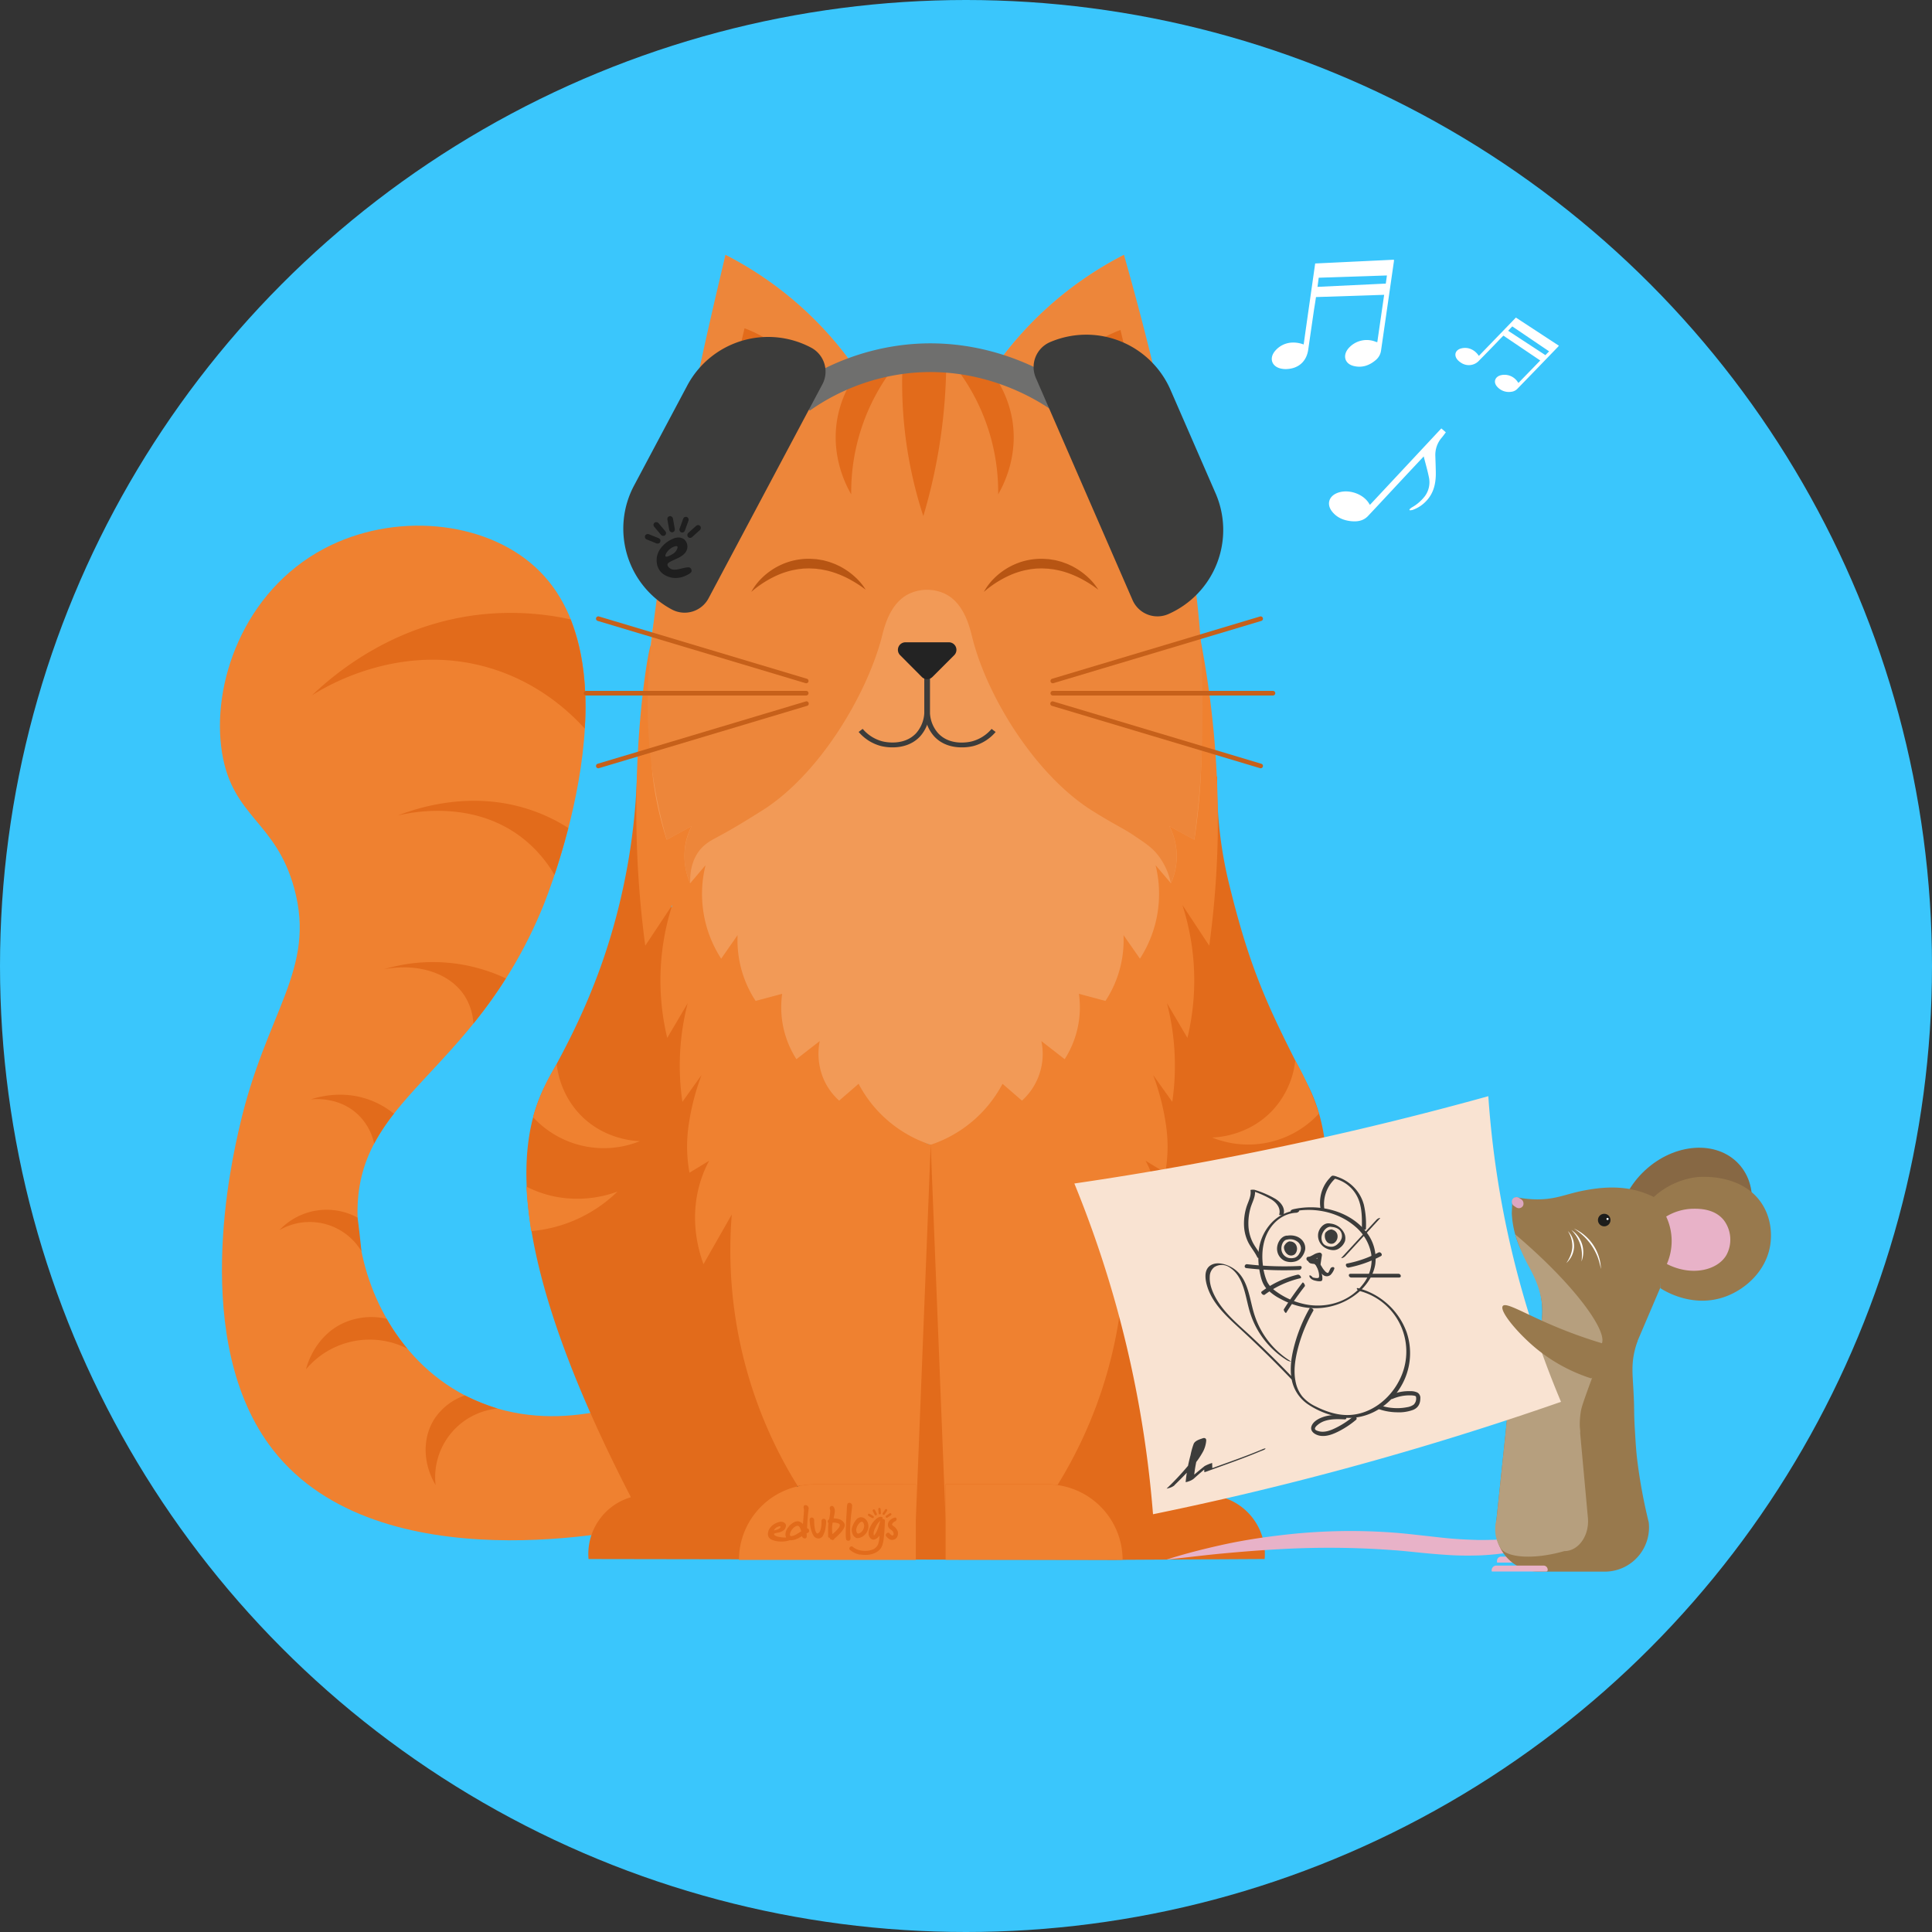
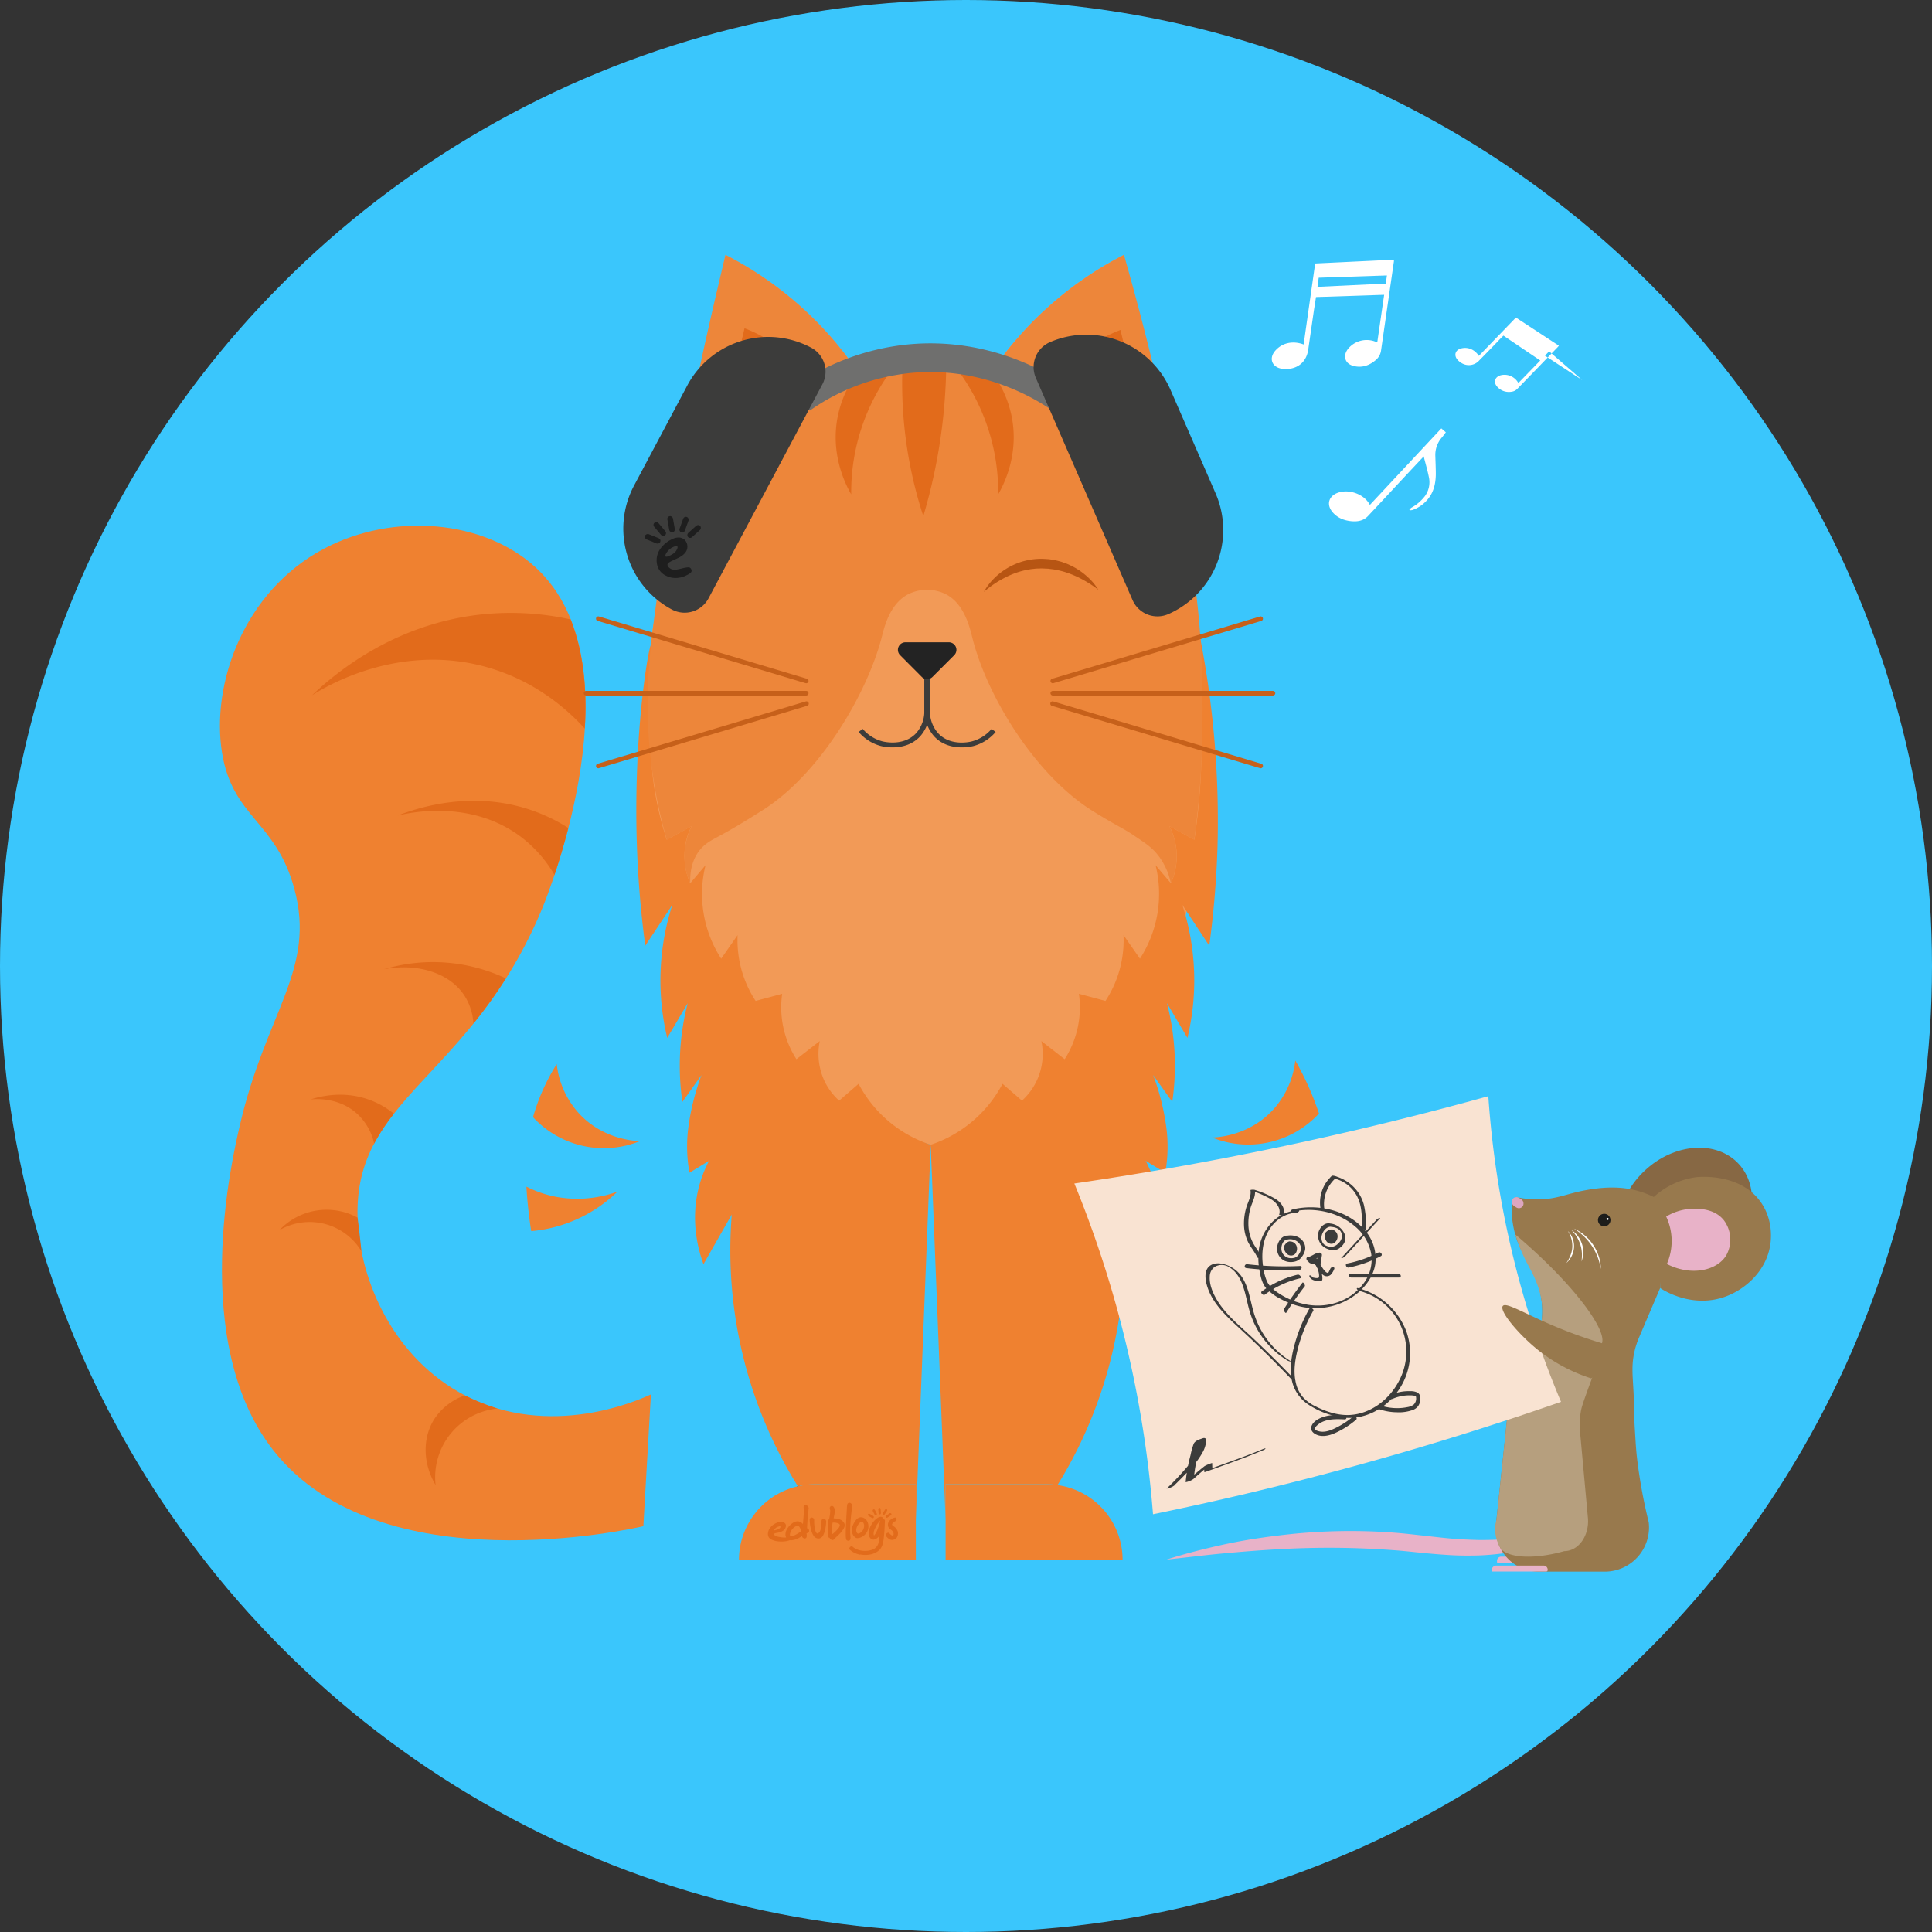
<svg xmlns="http://www.w3.org/2000/svg" id="Layer_1" data-name="Layer 1" viewBox="0 0 1024 1024">
  <rect x="0" y="0" width="1024" height="1024" fill="#333333" stroke="none" />
  <defs>
    <style>.cls-1{fill:#3ac6fc;}.cls-2{fill:#ef8130;}.cls-3{fill:#e26b1b;}.cls-4{fill:#f29a57;}.cls-5,.cls-9{fill:none;stroke-miterlimit:10;}.cls-5{stroke:#1d1d1b;stroke-width:1.72px;}.cls-6{fill:#ed863a;}.cls-7{fill:#3c3c3b;}.cls-8{fill:#232323;}.cls-9{stroke:#6f6f6e;stroke-width:15.21px;}.cls-10{fill:#b75513;}.cls-11{fill:#fff;}.cls-12{fill:#c6601a;}.cls-13{fill:#1e1e1e;}.cls-14{fill:#e8b2c8;}.cls-15{fill:#876844;}.cls-16{fill:#98794d;}.cls-17{fill:#b69f7e;}.cls-18{fill:#1d1d1b;}.cls-19{fill:#f9e3d2;}.cls-20{fill:#dda6c0;}</style>
  </defs>
  <circle class="cls-1" cx="512" cy="512" r="512" />
  <path class="cls-2" d="M345,739.07c-6.41,3-53.32,24.06-98.55.54-37.4-19.45-55.89-60.29-56.92-94.25-2-64.22,60.6-73.89,98-164.23,3.19-7.72,52-129.42-3.77-180.52-27.15-24.88-75.06-29.35-111.94-9.85-42.94,22.71-60,72.11-54.13,108.25,5.58,34.31,28.51,36.13,38.26,71.85,11.78,43.17-15,65.22-28.92,126-3.81,16.58-27,114.46,17.73,171.7,56.32,72,190.45,41.73,196.23,40.35" />
  <path class="cls-3" d="M302.46,328.31a147.3,147.3,0,0,0-48.14-2.55c-46.24,5.26-77.07,31.45-88.91,42.74,6.62-4.21,46.1-28.37,93.36-14.68,26.62,7.71,43.49,23.89,51.14,32.34a160.07,160.07,0,0,0-.75-30.71,123,123,0,0,0-2.7-14.57A113.87,113.87,0,0,0,302.46,328.31Z" />
  <path class="cls-3" d="M301.2,438.83a92.39,92.39,0,0,0-20-9.57c-30.71-10.34-58.71-1.53-70.44,3,5.81-1.41,38.55-8.82,65.25,11.23a68.28,68.28,0,0,1,17.87,20.22q2.34-7,4.54-14.62,1.5-5.22,2.8-10.26" />
  <path class="cls-3" d="M268.13,518.59c-3.05,4.81-6.45,9.81-10.22,14.91-2.35,3.16-4.69,6.18-7,9a30.38,30.38,0,0,0-4.87-15c-7.88-11.86-24.64-17.15-42.52-13.78a90.75,90.75,0,0,1,64.62,4.86Z" />
  <path class="cls-3" d="M208.77,590.28a45.35,45.35,0,0,0-13.58-7.57c-13.64-4.75-25.76-1.54-30.48,0,2-.22,15.22-1.44,25.21,8.21a30.33,30.33,0,0,1,8.39,15.18,105.46,105.46,0,0,1,5.52-9.09C205.48,594.56,207.15,592.32,208.77,590.28Z" />
  <path class="cls-3" d="M189.5,645.36A34.35,34.35,0,0,0,148.1,652a32,32,0,0,1,43.45,11.16q-.33-3.47-.73-7C190.42,652.45,190,648.87,189.5,645.36Z" />
-   <path class="cls-3" d="M204.93,699a36.07,36.07,0,0,0-22.67,2.13c-15.34,6.93-19.54,22.49-20.07,24.62a44.05,44.05,0,0,1,53.72-10.93c-1.61-1.93-3.26-4-4.91-6.34A111,111,0,0,1,204.93,699Z" />
  <path class="cls-3" d="M246.42,739.61a31.55,31.55,0,0,0-16.35,12.72c-6.28,10.08-5.89,23.5.8,34.75a36.61,36.61,0,0,1,32.87-40.52q-3-.93-6.22-2.12A117.43,117.43,0,0,1,246.42,739.61Z" />
  <path class="cls-4" d="M581.48,579.59c-10,7.1-34,20.87-66,25.52a154.9,154.9,0,0,1-22.21,1.62,199.28,199.28,0,0,1-72.78-38.26C325.67,489.41,343.85,347.89,346,332.93Q365.25,234,384.47,135.12a188.68,188.68,0,0,1,70.17,62.06,142.18,142.18,0,0,1,70.82,0,188.92,188.92,0,0,1,70.2-62.06Q616,237.08,636.28,339a451.93,451.93,0,0,1-2.75,115.39C625.81,504.39,618.46,553.39,581.48,579.59Z" />
-   <path class="cls-3" d="M337.67,410.23a334.86,334.86,0,0,1-7.48,60.66,332,332,0,0,1-11,39.17C308,541.93,295.08,563.36,289,575.24c-16.4,32-19.54,92.51,45.4,218.32a31.33,31.33,0,0,0-22.46,32.77l283,.45h-8.32l83.67-.46a31.33,31.33,0,0,0-22.46-32.77c64.95-125.81,61.8-186.33,45.4-218.32-20.32-39.65-30-59.18-41.2-104.35a224.17,224.17,0,0,1-6.85-47.84c-.36-8.55.17-11.5-.21-11.58-1.33-.28-7.87,35.88-18.26,68.17-11.11,34.59-20.36,63.34-43.27,86.77-9.6,9.82-37,34.44-90.16,40.32a140.91,140.91,0,0,1-37.48-9.11C361.36,560.11,340.47,429.39,337.67,410.23Z" />
  <path class="cls-5" d="M423,787.92l-.13-.21" />
  <path class="cls-2" d="M485.42,786.71v40.07H391.66v0a40.06,40.06,0,0,1,31.2-39,39.42,39.42,0,0,1,8.9-1Z" />
  <path class="cls-2" d="M595,826.73v0H501.19V786.71h53.66a36.75,36.75,0,0,1,5.67.42A40.06,40.06,0,0,1,595,826.73Z" />
  <path class="cls-2" d="M493.29,606.73q-3.93,99.46-7.87,198.93V786.71H431.76a39.42,39.42,0,0,0-8.9,1,236.22,236.22,0,0,1-35-144l-15,26.32c-2.75-7.53-7-22.83-2.52-40.57a64,64,0,0,1,5.49-14.22c-3.47,2.13-6.93,4.22-10.39,6.32a77.11,77.11,0,0,1-.56-24.35v0a127.12,127.12,0,0,1,6.93-27.4c-3.38,4.73-6.74,9.48-10.13,14.2a132.7,132.7,0,0,1,2.81-52.3c-3.59,6.14-7.22,12.26-10.84,18.4a130.43,130.43,0,0,1,2.68-70.46L342,501.24c-1.2-9-2.58-21-3.54-35.35-4.61-68.63,5.44-124.06,6.55-124,.49,0-.65,10.92-.43,37.3.19,23,1.19,31.51,2,37a178.54,178.54,0,0,0,6.78,28.88l13.23-7.2a33.79,33.79,0,0,0-3,8.09,36.35,36.35,0,0,0,2.22,22.2l8.14-9.58a63.11,63.11,0,0,0,8.29,49.54l8.7-12.49a59.09,59.09,0,0,0,3.39,22.53,58.27,58.27,0,0,0,6.17,12.35l14.07-3.77a51,51,0,0,0,7.55,34.66l12.36-9.61a34.27,34.27,0,0,0,2.4,20.93,33.11,33.11,0,0,0,7.89,10.64l10.3-8.92a66.47,66.47,0,0,0,38.24,32.3,66.9,66.9,0,0,0,38.05-32.3l10.3,8.92a33.35,33.35,0,0,0,10.29-31.57q6.18,4.8,12.35,9.61a51,51,0,0,0,7.55-34.66l14.07,3.77a58.6,58.6,0,0,0,9.56-34.88l8.71,12.49a63.25,63.25,0,0,0,8.29-49.54q4.06,4.79,8.14,9.58a34.78,34.78,0,0,0-.81-30.29l13.24,7.2a343.23,343.23,0,0,0,3.8-55.92c-.66-44.45-10.15-90.42-10-90.44h0c.68,2.36,1.31,4.75,1.92,7.16a1.05,1.05,0,0,0,0,.19,506.31,506.31,0,0,1,16.71,130.15c0,9.71-.34,19.58-1,29.68-.79,12.23-2,24-3.55,35.35l-14.25-21.6a130.15,130.15,0,0,1,2.68,70.46q-5.43-9.21-10.84-18.4a132.7,132.7,0,0,1,2.81,52.3c-3.38-4.72-6.74-9.47-10.13-14.2a127.12,127.12,0,0,1,6.93,27.4v0a78.11,78.11,0,0,1-.52,24.35c-3.47-2.1-6.93-4.19-10.4-6.32a64,64,0,0,1,5.46,14.22c4.52,17.74.24,33-2.52,40.57q-7.52-13.14-15-26.32a236.69,236.69,0,0,1-34.64,143.38,36.75,36.75,0,0,0-5.67-.42H501.19v18.95Q497.25,706.2,493.29,606.73Z" />
  <path class="cls-6" d="M633,445.06l-13.24-7.2a34.78,34.78,0,0,1,.81,30.29A36.26,36.26,0,0,0,614,453.56c-3.53-4.63-7.52-7-13-10.74s-10.18-5.66-22.11-13.14c-30-18.84-55.58-60.17-63.45-91.37-1.39-5.43-4.15-18.21-14.15-23.38a22.37,22.37,0,0,0-19.89,0c-9.89,5.12-12.75,17.63-14,22.59-7.74,30-32.77,72.87-63.58,92.16-7.42,4.65-14.87,9.29-22.59,13.43-4.23,2.27-7.57,3.93-10.48,7.64-4.56,5.82-5.07,12.88-4.91,17.4a35.18,35.18,0,0,1,.8-30.29l-13.23,7.2a261.33,261.33,0,0,1-7.57-35.38c-4.33-30.32-2.42-55.12.23-76.78,4.93-40.35,17.33-110.16,38.47-197.8a188.31,188.31,0,0,1,70.16,62.06,141.91,141.91,0,0,1,70.83,0,188.76,188.76,0,0,1,70.19-62.06C622.31,228.23,634,301.82,636.29,339a627.18,627.18,0,0,1,.09,72.61C635.45,425.27,634.13,436.74,633,445.06Z" />
  <path class="cls-7" d="M509.72,396.12c-4.36,0-10.16-1.07-14.57-5.81a19.86,19.86,0,0,1-5-12.12V356h2.76v22.13a17.43,17.43,0,0,0,4.34,10.51c6.5,7,16.74,4.6,17.89,4.3a20.58,20.58,0,0,0,10.42-6.6l2.15,1.62a23.4,23.4,0,0,1-11.83,7.47A25.7,25.7,0,0,1,509.72,396.12Z" />
  <path class="cls-7" d="M473.05,396.12a25.47,25.47,0,0,1-6.12-.71,23.35,23.35,0,0,1-11.83-7.47l2.14-1.62a20.58,20.58,0,0,0,10.42,6.6c1.14.29,11.39,2.68,17.89-4.3A17.4,17.4,0,0,0,489.89,378V356h2.76v22.13a19.91,19.91,0,0,1-5,12.2C483.22,395.05,477.42,396.12,473.05,396.12Z" />
  <path class="cls-8" d="M505.84,347.17l-11.65,11.65a3.94,3.94,0,0,1-5.59,0L477,347.17a4,4,0,0,1,2.79-6.74H503A4,4,0,0,1,505.84,347.17Z" />
  <path class="cls-3" d="M376.85,249.11q8.89-37.56,17.77-75.12a70.91,70.91,0,0,1,36.74,31.45c-4,1.84-8.18,4-12.4,6.43A147,147,0,0,0,376.85,249.11Z" />
  <path class="cls-3" d="M611.65,250q-8.88-37.56-17.77-75.11a70.91,70.91,0,0,0-36.74,31.45c4,1.84,8.18,4,12.41,6.43A147.1,147.1,0,0,1,611.65,250Z" />
  <path class="cls-3" d="M454.64,197.18a58.24,58.24,0,0,0-10.79,24.43c-3.67,20,4.6,35.71,7.31,40.41a108.41,108.41,0,0,1,23.41-68.48c-3.13.32-6.49.77-10,1.42S457.68,196.37,454.64,197.18Z" />
  <path class="cls-3" d="M525.58,197.18a58.24,58.24,0,0,1,10.79,24.43c3.66,20-4.61,35.71-7.32,40.41a108.33,108.33,0,0,0-23.4-68.48c3.4.36,7,.88,10.86,1.61C519.73,195.76,522.75,196.45,525.58,197.18Z" />
  <path class="cls-3" d="M501.53,193.16a292.06,292.06,0,0,1-12.15,80.39,226.38,226.38,0,0,1-11-80.38c3-.25,6.23-.41,9.6-.46,4.83-.07,9.35.12,13.51.45" />
  <path class="cls-2" d="M686.53,562.08a46.35,46.35,0,0,1-12.35,26.74c-12.47,13-28.39,14-31.76,14.08a51,51,0,0,0,56.68-12.72,158.49,158.49,0,0,0-5.86-14.94C691.06,570.4,688.78,566,686.53,562.08Z" />
  <path class="cls-2" d="M295.08,564a46.31,46.31,0,0,0,12.36,26.74c12.47,13,28.38,14,31.75,14.07a51,51,0,0,1-56.68-12.71c.94-3.27,2.1-6.77,3.56-10.44A108.62,108.62,0,0,1,295.08,564Z" />
  <path class="cls-9" d="M424.8,211.44a119.87,119.87,0,0,1,57.48-21.34c39.93-3.74,69.3,14.21,78.22,20.15" />
  <path class="cls-2" d="M703.08,628.93A59.27,59.27,0,0,1,688,634.22a61.79,61.79,0,0,1-33.14-2.65,74.82,74.82,0,0,0,45.71,20.95q.84-5.25,1.48-11c.49-4.38.84-8.59,1.08-12.62" />
  <path class="cls-2" d="M279,628.93a59.27,59.27,0,0,0,15.13,5.29,61.79,61.79,0,0,0,33.14-2.65,74.82,74.82,0,0,1-45.71,20.95q-.84-5.25-1.48-11c-.49-4.38-.84-8.59-1.08-12.62" />
  <path class="cls-7" d="M395,167.05h0a14.36,14.36,0,0,1,14.36,14.36V309.88A14.36,14.36,0,0,1,395,324.24h0a48.56,48.56,0,0,1-48.56-48.56V215.61A48.56,48.56,0,0,1,395,167.05Z" transform="translate(159.66 -148.71) rotate(28.01)" />
  <path class="cls-7" d="M619.2,325.5h0a48.69,48.69,0,0,0,25.14-63.9l-24-55.08a48.7,48.7,0,0,0-63.9-25.14h0a14.41,14.41,0,0,0-7.43,18.9l51.28,117.79A14.39,14.39,0,0,0,619.2,325.5Z" />
-   <path class="cls-10" d="M398.19,313.71a31.18,31.18,0,0,1,5.33-7.08,35.88,35.88,0,0,1,15.53-9.15,36.47,36.47,0,0,1,9.12-1.32c.39,0,.77,0,1.16,0l1.15.07,2.31.15,2.29.37,1.14.19,1.11.29c.74.2,1.49.39,2.22.61l2.16.79a19.5,19.5,0,0,1,2.1.9c.69.33,1.39.63,2,1a36.13,36.13,0,0,1,7.33,5.23,31,31,0,0,1,5.69,6.79,61.13,61.13,0,0,0-7.19-4.75,51.38,51.38,0,0,0-7.54-3.59,42.58,42.58,0,0,0-7.85-2.22l-1-.2-1-.12-2-.25-2-.09-1-.05c-.34,0-.68,0-1,0l-2,.06c-.67,0-1.34.15-2,.2-1.35.09-2.66.42-4,.64a44.36,44.36,0,0,0-7.76,2.49A55.58,55.58,0,0,0,398.19,313.71Z" />
  <path class="cls-10" d="M521.47,313.71a31.18,31.18,0,0,1,5.33-7.08,35.88,35.88,0,0,1,15.53-9.15,36.47,36.47,0,0,1,9.12-1.32c.39,0,.77,0,1.16,0l1.15.07,2.31.15,2.28.37,1.14.19,1.12.29c.74.2,1.49.39,2.22.61l2.16.79a20.4,20.4,0,0,1,2.1.9c.69.33,1.38.63,2,1a36.7,36.7,0,0,1,7.33,5.23,31,31,0,0,1,5.69,6.79,61.13,61.13,0,0,0-7.19-4.75,51.87,51.87,0,0,0-7.54-3.59,42.46,42.46,0,0,0-7.86-2.22l-1-.2-1-.12-2-.25-2-.09-1-.05c-.33,0-.67,0-1,0l-2,.06c-.67,0-1.34.15-2,.2-1.35.09-2.66.42-4,.64a44.36,44.36,0,0,0-7.76,2.49A55.58,55.58,0,0,0,521.47,313.71Z" />
  <path class="cls-11" d="M730,181.35c1.22-8.42,2.41-16.68,3.63-25.09l-36.13,1.19c-.32,2.17-.64,4.27-1,6.37q-1.56,10.74-3.11,21.49c-.88,6.14-5,9.95-11.23,10.29a12.12,12.12,0,0,1-3.18-.23c-5-1.08-6.46-5.57-3.08-9.47,3.65-4.19,9.26-5.47,15.07-3.32,2-14.29,4.06-28.54,6.1-42.93l41.75-2c0,.61,0,1.07-.11,1.53q-3.35,23.22-6.7,46.44a8,8,0,0,1-2.75,5.15c-3.48,3-7.48,4.36-12,3.15s-5.7-5.5-2.6-9.23a12.8,12.8,0,0,1,14.54-3.53A5.63,5.63,0,0,0,730,181.35Zm5.1-35.35-36.15,1.2-.65,4.84,36.2-1.73Z" />
  <path class="cls-11" d="M726.09,267.59l37.84-40.52,2.4,2.08c-.79,1-1.47,2-2.2,2.84a13.93,13.93,0,0,0-3.37,9.68c.09,3.11.23,6.22.25,9.33,0,5.46-1.2,10.51-5.12,14.6a18,18,0,0,1-7.28,4.7,7.35,7.35,0,0,1-1.42.17L747,270a10.26,10.26,0,0,1,1.2-1,22.89,22.89,0,0,0,7-6,12.47,12.47,0,0,0,2.16-10c-.73-3.65-1.79-7.23-2.76-11.09-2.92,3.11-5.64,6-8.35,8.9-7.06,7.56-14.09,15.15-21.18,22.69-2.45,2.6-5.67,3.08-9,2.73-4-.42-7.64-1.94-10.18-5.29-2.76-3.66-1.61-7.73,2.61-9.54,5.74-2.46,13.85.11,17.11,5.43Z" />
-   <path class="cls-11" d="M804.85,202.92l11.51-11.85-19.52-13.18c-1,1-2,2-2.93,3Q789,186,784.06,191a7.35,7.35,0,0,1-9.86,1.13,7.8,7.8,0,0,1-1.59-1.33c-2.24-2.49-1.28-5.41,2-6.17,3.53-.82,7,.65,9.22,4l19.63-20.31,22.78,14.91c-.25.31-.43.55-.64.77Q815,195,804.31,206a5.29,5.29,0,0,1-3.43,1.67,8.22,8.22,0,0,1-7.54-2.93c-1.94-2.37-.9-5.09,2.15-5.87a8.35,8.35,0,0,1,9,3.7A4,4,0,0,0,804.85,202.92Zm16.21-16.7L801.53,173l-2.19,2.31,19.75,12.92Z" />
+   <path class="cls-11" d="M804.85,202.92l11.51-11.85-19.52-13.18c-1,1-2,2-2.93,3Q789,186,784.06,191a7.35,7.35,0,0,1-9.86,1.13,7.8,7.8,0,0,1-1.59-1.33c-2.24-2.49-1.28-5.41,2-6.17,3.53-.82,7,.65,9.22,4l19.63-20.31,22.78,14.91c-.25.31-.43.55-.64.77Q815,195,804.31,206a5.29,5.29,0,0,1-3.43,1.67,8.22,8.22,0,0,1-7.54-2.93c-1.94-2.37-.9-5.09,2.15-5.87a8.35,8.35,0,0,1,9,3.7A4,4,0,0,0,804.85,202.92Zm16.21-16.7l-2.19,2.31,19.75,12.92Z" />
  <path class="cls-12" d="M558,362.14a1.22,1.22,0,0,1-.35-2.39l110.2-33a1.22,1.22,0,0,1,.69,2.34l-110.19,33A1.48,1.48,0,0,1,558,362.14Z" />
  <path class="cls-12" d="M668.17,407.2a1,1,0,0,1-.34-.06l-110.2-33a1.22,1.22,0,1,1,.7-2.33l110.19,33a1.21,1.21,0,0,1,.82,1.52A1.23,1.23,0,0,1,668.17,407.2Z" />
  <path class="cls-12" d="M674.68,368.63H558a1.22,1.22,0,0,1,0-2.44h116.7a1.22,1.22,0,0,1,0,2.44Z" />
  <path class="cls-12" d="M427.31,362.14a1.48,1.48,0,0,1-.35-.05l-110.19-33a1.22,1.22,0,0,1,.7-2.34l110.19,33a1.22,1.22,0,0,1-.35,2.39Z" />
  <path class="cls-12" d="M317.12,407.2a1.23,1.23,0,0,1-1.17-.87,1.22,1.22,0,0,1,.82-1.52L427,371.8a1.22,1.22,0,1,1,.7,2.33l-110.19,33A1.12,1.12,0,0,1,317.12,407.2Z" />
  <path class="cls-12" d="M427.31,368.63H310.61a1.22,1.22,0,0,1,0-2.44h116.7a1.22,1.22,0,0,1,0,2.44Z" />
  <path class="cls-13" d="M365.11,300.73c-1.43-.13-4,.66-5.35.94-1.23.25-3,.6-4.47-.31-.65-.4-1.64-1.33-1.49-2.22s1.4-1.44,3.94-2.63l1-.45c1.34-.61,4.73-2.17,5.44-5.1a5.17,5.17,0,0,0-1.44-5,5,5,0,0,0-3.22-1.08,7.23,7.23,0,0,0-3.16.83,14.61,14.61,0,0,0-5.14,3.67,11.36,11.36,0,0,0-2.77,4.63,10.42,10.42,0,0,0-.27,4.73,8.44,8.44,0,0,0,4.71,6.34A11.48,11.48,0,0,0,357,306.3a12.58,12.58,0,0,0,7.17-1.55c2.14-1,2.36-1.72,2.39-2.07a2,2,0,0,0-.86-1.78A1.42,1.42,0,0,0,365.11,300.73Zm-12.34-5.82c-.56-.66,1.15-3.54,3.57-4.77.76-.38,2.24-1,2.68-.47s-.61,2.21-.7,2.33a5.75,5.75,0,0,1-1.9,1.71C355.66,294.18,353.28,295.5,352.77,294.91Z" />
  <rect class="cls-13" x="354.19" y="273.51" width="2.99" height="8.69" rx="1.47" transform="translate(-42.95 66.18) rotate(-10.03)" />
  <rect class="cls-13" x="361.04" y="273.75" width="2.99" height="8.69" rx="1.47" transform="translate(116.79 -107.1) rotate(19.97)" />
  <rect class="cls-13" x="348.2" y="276.02" width="2.99" height="8.69" rx="1.47" transform="translate(797.78 270.14) rotate(139.97)" />
  <rect class="cls-13" x="344.43" y="281.23" width="2.99" height="8.69" rx="1.47" transform="translate(740.37 71.96) rotate(112.02)" />
  <rect class="cls-13" x="366.36" y="277.35" width="2.99" height="8.69" rx="1.47" transform="translate(330.43 -180.11) rotate(47.92)" />
  <path class="cls-3" d="M417.06,815.46a3.55,3.55,0,0,1-.76-2.18h0a6.31,6.31,0,0,1,1.33-3.61h0A9.62,9.62,0,0,1,420.5,807h0a4.42,4.42,0,0,1,2.08-.67h0a2.69,2.69,0,0,1,.4,0h0a3.82,3.82,0,0,1,2.31,1.15h0a4.09,4.09,0,0,1,.28.33h0c.06-.7.14-1.56.21-2.46h0c.18-2.12.35-4.46.34-5.17h0v-.13h0a4.74,4.74,0,0,1-.19-1.17h0a1.46,1.46,0,0,1,.15-.72h0a.89.89,0,0,1,.75-.43h0a1.77,1.77,0,0,1,1.78,1.75h0a1.74,1.74,0,0,1-.1.59h0v0h0a.64.64,0,0,0,0,.07h0c0,.07,0,.16,0,.27h0c0,.22-.07.52-.11.89h0c-.08.73-.18,1.71-.27,2.78h0c-.16,2-.31,4.23-.36,5.93h0a1.87,1.87,0,0,1,.58.27h0a1.07,1.07,0,0,1,.42.59h0a1.77,1.77,0,0,1,.07.5h0a1,1,0,0,1-.22.7h0a1.24,1.24,0,0,1-.5.38h0a5.55,5.55,0,0,1-.64.24h0a9.37,9.37,0,0,1,.12,1.18h0a3,3,0,0,1-.06.66h0a1.26,1.26,0,0,1-.33.65h0a.9.9,0,0,1-.57.22h-.12a1.78,1.78,0,0,1-.88-.31h0a1.35,1.35,0,0,1-.48-.63h0c0-.11-.06-.21-.08-.3h0c-.37.24-.87.54-1.45.85h0a9.87,9.87,0,0,1-4.22,1.37h0a2.77,2.77,0,0,1-2.29-1Zm3-5.1a5.33,5.33,0,0,0-1.4,3h0a.76.76,0,0,0,.18.56h0a.89.89,0,0,0,.7.24h0a5.94,5.94,0,0,0,2.44-.89h0c.86-.47,1.78-1.07,2.66-1.62h0c0-.18-.1-.43-.18-.69h0a5.2,5.2,0,0,0-.81-1.75h0a1.37,1.37,0,0,0-.77-.53h-.24a4.3,4.3,0,0,0-2.58,1.71Zm11.14,3.55a10.11,10.11,0,0,1-1.32-3.13h0a25.9,25.9,0,0,1-.74-5h0a1.41,1.41,0,0,1,0-.2h0a1.35,1.35,0,0,1,.25-.87h0a1,1,0,0,1,.75-.38h0l.2,0h0a1.35,1.35,0,0,1,1,.65h0a1.52,1.52,0,0,1,.19.76h0v.61h0a21.22,21.22,0,0,0,.37,3.95h0a5,5,0,0,0,.85,2.18h0c.21.24.36.3.51.3h0a.67.67,0,0,0,.34-.1h0a2.55,2.55,0,0,0,1.05-1.21h0a7.81,7.81,0,0,0,.57-2h0a18.09,18.09,0,0,0,.2-3.06h0v-.08h0a1.57,1.57,0,0,1,.17-.81h0a1.17,1.17,0,0,1,1-.55h.08a1.06,1.06,0,0,1,.73.3h0a1.51,1.51,0,0,1,.34.51h0a2.13,2.13,0,0,1,.15.63h0v.1c0,.29-.09,1.53-.31,3h0a12.54,12.54,0,0,1-1.31,4.28h0a3,3,0,0,1-2.09,1.63h0l-.42,0h0a3.11,3.11,0,0,1-2.59-1.52Zm9.94,2.21h-.22a1.37,1.37,0,0,1-.95-.53h0a1.39,1.39,0,0,1-.21-.52h0l-.13,0h0a1.17,1.17,0,0,1-.72-.54h0l0,0v0a.8.8,0,0,1,0-.15h0a.15.15,0,0,1,0-.07h0a.81.81,0,0,1,0-.16h0c0-.13,0-.31,0-.52h0c0-.43,0-1,0-1.69h0a46.17,46.17,0,0,1,.15-4.66h0a1.53,1.53,0,0,1-.37-.8h0v-.1h0a1.15,1.15,0,0,1,.34-.78h0a1.89,1.89,0,0,1,.4-.34h0c0-.06,0-.14.05-.23h0c.07-.3.15-.71.23-1.19h0a18.5,18.5,0,0,0,.32-3.16h0v-.15h0a3.3,3.3,0,0,0-.1-.43h0a3.31,3.31,0,0,1-.14-.77h0a1.13,1.13,0,0,1,.24-.75h0a1.19,1.19,0,0,1,.8-.4h.1a1,1,0,0,1,.68.26h0a1.93,1.93,0,0,1,.43.54h0a3.55,3.55,0,0,1,.41,1.62h0v.17h0a8.43,8.43,0,0,1-.22,2h0c-.11.54-.24,1.14-.39,2h0a10.22,10.22,0,0,1,2.76.39h0a4.52,4.52,0,0,1,2.94,2.3h0a1.83,1.83,0,0,1,.2.85h0a4,4,0,0,1-.66,2h0a13.19,13.19,0,0,1-1.47,2h0a35.37,35.37,0,0,1-3,2.9h0c-.17.16-.29.27-.31.3h0a1.78,1.78,0,0,0-.23.28h0a1.16,1.16,0,0,1-.34.37h0a.91.91,0,0,1-.44.12h0Zm-.14-5.8a26.81,26.81,0,0,0,.18,2.8h0c.23-.19.51-.41.81-.67h0a16.54,16.54,0,0,0,2.49-2.6h0a2.94,2.94,0,0,0,.65-1.51h0a.56.56,0,0,0-.07-.3h0a1.93,1.93,0,0,0-1.17-.75h0a7,7,0,0,0-2.13-.29h0l-.46,0h0c0,.16-.06.37-.09.62h0a18.34,18.34,0,0,0-.21,2.18h0v.5Zm8.71,6.34a1.56,1.56,0,0,1-.86-.29h0a1,1,0,0,1-.38-.58h0a3.84,3.84,0,0,1-.12-.67h0c-.06-.52-.09-1.19-.1-2h0c0-3,.25-7.67.42-10.38h0c.09-1.37.14-2.55.2-3.46h0a10,10,0,0,1,.24-2h0a1.15,1.15,0,0,1,.23-.41h0a1.28,1.28,0,0,1,.85-.38h0a1.58,1.58,0,0,1,1.08.54h0a1.23,1.23,0,0,1,.28.47h0a1.91,1.91,0,0,1,.08.59h0c0,.5-.08,1.19-.22,2.39h0c-.14,1.21-.34,2.92-.56,5.4h0c-.18,2-.25,3.92-.24,5.64h0c0,1.11.07,2.11.16,2.92h0c0,.11,0,.25,0,.4h0a3.09,3.09,0,0,1,0,.73h0a1.44,1.44,0,0,1-.37.78h0a.92.92,0,0,1-.65.27h0Zm3.85-1.69.23-.48-.23.48a3.59,3.59,0,0,1-1.46-1.5h0a5.36,5.36,0,0,1-.66-2.5h0a5.38,5.38,0,0,1,.39-2h0a11.88,11.88,0,0,1,2-3.51h0a3.63,3.63,0,0,1,2.27-1.29h.21a3.61,3.61,0,0,1,2.2.82h0a4.76,4.76,0,0,1,1.68,3h0a5.83,5.83,0,0,1,.09,1h0a6.12,6.12,0,0,1-2,4.52h0a5.83,5.83,0,0,1-3.69,1.73h0a2.46,2.46,0,0,1-1.08-.22Zm3-8.4a.68.68,0,0,0-.17.07h0a2.24,2.24,0,0,0-.67.43h0a6.51,6.51,0,0,0-1.82,3.14h0a2.08,2.08,0,0,0-.09.71h0a3.08,3.08,0,0,0,.27,1.25h0a1.15,1.15,0,0,0,.61.65h0a.62.62,0,0,0,.21,0h0a2.72,2.72,0,0,0,1.45-.69h0a4.18,4.18,0,0,0,1.09-1.28h0v0a5,5,0,0,0,.58-2.18h0a3.09,3.09,0,0,0-.31-1.3h0a1.75,1.75,0,0,0-.43-.65h0a1,1,0,0,0-.44-.2h0l-.25,0h0Zm-.14-.12,0-.41,0,.41Zm-48.66,3.93a8.48,8.48,0,0,1,1.57-1.86,10.06,10.06,0,0,1,4.29-2l.75.06a3.27,3.27,0,0,1,1.69.78,1.9,1.9,0,0,1,.4,1.93,3.29,3.29,0,0,1-1.59,2.12,7.48,7.48,0,0,1-2.86,1c-1,.16-1.61.35-1.71.56s0,.5.39.82a6.48,6.48,0,0,0,2.64.87,12,12,0,0,0,3.46.21,12.88,12.88,0,0,0,2.26-.46c.59-.2,1.23.42,1.55.37s.56.15.71.59c-.67.74-1.55.52-2.27.81a11.86,11.86,0,0,1-2.65.71,15.25,15.25,0,0,1-3.77.09l-.88-.11a11.12,11.12,0,0,1-3.13-1,3.8,3.8,0,0,1-1.16-1.13,3.53,3.53,0,0,1-.44-1.75A6.34,6.34,0,0,1,407.74,810.38Zm2.39.76a8.36,8.36,0,0,0,2.81-.9c.49-.34.73-.67.7-1s-.39-.37-1.11-.11A4,4,0,0,0,411,810,12.36,12.36,0,0,0,410.13,811.14Z" />
  <path class="cls-3" d="M455.9,824a10.78,10.78,0,0,1-5.43-2.58h0a.84.84,0,0,1-.3-.62h0a.92.92,0,0,1,0-.16h0a1.21,1.21,0,0,1,.35-.68h0a1.26,1.26,0,0,1,.71-.35h0l.14,0h0a1,1,0,0,1,.69.29h0a7.14,7.14,0,0,0,1.51,1h0a11.22,11.22,0,0,0,1.74.69h0A12.05,12.05,0,0,0,458,822h0c.3,0,.6,0,.9,0h0a10.36,10.36,0,0,0,1.84-.2h0a11.23,11.23,0,0,0,2.34-.74h0a5.36,5.36,0,0,0,2.38-2.7h0a14.44,14.44,0,0,0,.68-4.47h0c-.15.21-.31.41-.48.61h0a5.27,5.27,0,0,1-1,.89h0a3.75,3.75,0,0,1-1.53.63h0l-.27,0h0a1.63,1.63,0,0,1-.72-.15h0a2.65,2.65,0,0,1-.76-.53h0a3.75,3.75,0,0,1-1-2.42h0c0-.08,0-.17,0-.26h0a6.46,6.46,0,0,1,.49-2.52h0a15.31,15.31,0,0,1,1.31-2.55h0a11.11,11.11,0,0,1,.68-.95h0a10.71,10.71,0,0,1,1.23-1.32h0a7.07,7.07,0,0,1,1.54-1.09h0a2.49,2.49,0,0,1,1.09-.3h0a2.09,2.09,0,0,1,.61.08h0a1,1,0,0,1,.33.15h0a.38.38,0,0,1,.15.3h0v.07h0a1.14,1.14,0,0,1-.28.53h.09l.36,0h0c.64.09,1.06.47,1.06,1h0v.09h0c-.07,1.5-.15,3-.23,4.5h0c-.07,1.5-.23,3-.39,4.49h0a17,17,0,0,1-.75,3.77h0a7.53,7.53,0,0,1-.76,1.6h0a6.82,6.82,0,0,1-2.08,2h0a10.39,10.39,0,0,1-2.75,1.2h0a13.41,13.41,0,0,1-3.11.44h0a14.78,14.78,0,0,1-3.07-.27Zm10.41-17.77a6,6,0,0,0-.48.51h0l-.51.64h0a7,7,0,0,0-.83,1.26h0c-.22.44-.44.88-.65,1.33h0a6.64,6.64,0,0,0-.82,2.8h0v0h0a3.32,3.32,0,0,0,.1.79h0c.06.16.12.22.16.23h0l0,0h0l.13-.11h0a5.08,5.08,0,0,0,.42-.52h0a14.65,14.65,0,0,0,1.19-2.3h0a22,22,0,0,0,.85-2.44h0c.22-.81.45-1.63.69-2.44h0l-.29.25Z" />
  <path class="cls-3" d="M471.43,815.78a5.53,5.53,0,0,1-1.81-1.65h0a.81.81,0,0,1-.16-.47h0a1,1,0,0,1,.06-.33h0a1.39,1.39,0,0,1,.47-.65h0a1.42,1.42,0,0,1,.72-.32h.09a.75.75,0,0,1,.64.33h0a3.87,3.87,0,0,0,1.09,1h0a.88.88,0,0,0,.46.15h0a.78.78,0,0,0,.52-.28h0s0,0,0,0h0a1.17,1.17,0,0,0,.05-.11h0a1.39,1.39,0,0,0,.08-.54h0v0h0a2.54,2.54,0,0,0-.2-.82h0a2.67,2.67,0,0,0-.8-1h0c-.22-.18-.46-.35-.7-.51h0a3.15,3.15,0,0,1-.69-.62h0a2.62,2.62,0,0,1-.63-1.64h0a3.23,3.23,0,0,1,0-.53h0a3.42,3.42,0,0,1,1.34-2.27h0a6,6,0,0,1,2.33-1.17h0l.18,0h0a.69.69,0,0,1,.54.23h0a.79.79,0,0,1,.22.54h0a1,1,0,0,1,0,.17h0a1.41,1.41,0,0,1-.87,1.07h0a3.4,3.4,0,0,0-.66.4h0a2.49,2.49,0,0,0-.61.6h0a1.26,1.26,0,0,0-.27.65h0V808h0a.7.7,0,0,0,.32.53h0a8.73,8.73,0,0,0,.77.59h0a3.64,3.64,0,0,1,.77.7h0a8.26,8.26,0,0,1,.8,1.11h0a3.42,3.42,0,0,1,.46,1.32h0a3.4,3.4,0,0,1,0,.45h0a4,4,0,0,1-.39,1.81h0a2.81,2.81,0,0,1-1.73,1.5h0a3.44,3.44,0,0,1-1,.18h0a2.81,2.81,0,0,1-1.48-.39Zm2.24-2.19v0Zm-.07-.06,0,0,0,0Z" />
  <path class="cls-3" d="M469,800.31c.17-.26.35-.51.72-.47a.57.57,0,0,1,.52.6,1.18,1.18,0,0,1-.21.52l-1,1.5c-.17.26-.35.5-.72.47a.57.57,0,0,1-.52-.61,1.19,1.19,0,0,1,.21-.51Z" />
  <path class="cls-3" d="M465.53,800.09a.76.76,0,0,1,.3-.81.55.55,0,0,1,.77.17,1.12,1.12,0,0,1,.15.54l.14,1.77c0,.31,0,.62-.3.81a.56.56,0,0,1-.78-.16,1.21,1.21,0,0,1-.14-.54Z" />
  <path class="cls-3" d="M462.69,801.09a.77.77,0,0,1,0-.87.57.57,0,0,1,.78-.15,1.19,1.19,0,0,1,.34.44l.82,1.58a.81.81,0,0,1,0,.87.57.57,0,0,1-.78.15,1.2,1.2,0,0,1-.35-.44Z" />
  <path class="cls-3" d="M462.65,803.38c.26.16.51.33.49.71a.55.55,0,0,1-.57.54,1,1,0,0,1-.53-.18l-1.53-.89c-.27-.16-.52-.33-.5-.71a.57.57,0,0,1,.58-.55,1.15,1.15,0,0,1,.52.19Z" />
  <path class="cls-3" d="M471.34,802.22a.74.74,0,0,1,.85-.13.56.56,0,0,1,.23.76,1.13,1.13,0,0,1-.4.38l-1.48,1a.74.74,0,0,1-.85.13.56.56,0,0,1-.23-.76,1.24,1.24,0,0,1,.4-.39Z" />
  <path class="cls-14" d="M794.14,825.06h22.7a.24.24,0,0,1,.24.24V826a2.23,2.23,0,0,1-2.23,2.23H795.4a2,2,0,0,1-2-2v-.48A.7.7,0,0,1,794.14,825.06Z" transform="translate(1610.52 1653.27) rotate(180)" />
  <path class="cls-14" d="M853.75,795.23a84.78,84.78,0,0,1-24.52,18.36,102.08,102.08,0,0,1-29.64,9.28,132.63,132.63,0,0,1-15.51,1.53c-5.17.15-10.36.14-15.5-.16s-10.26-.74-15.29-1.24-10-1.06-14.94-1.39a458.26,458.26,0,0,0-59.88-.52c-10,.52-20,1.32-30.05,2.25s-20,2.21-30.15,3.28c9.67-3.1,19.52-5.6,29.45-7.8s20-3.79,30.12-5a308.47,308.47,0,0,1,61.23-1.47c5.1.38,10.22,1,15.22,1.54s10,1.16,14.89,1.58,9.86.63,14.78.76c4.92,0,9.84-.08,14.72-.58a113.26,113.26,0,0,0,28.74-6.2A104.65,104.65,0,0,0,853.75,795.23Z" />
  <ellipse class="cls-15" cx="893.14" cy="643.1" rx="38.7" ry="31.22" transform="translate(-199.29 776.82) rotate(-42.73)" />
  <path class="cls-16" d="M815.55,833h35a23.46,23.46,0,0,0,23.31-26.16,280.47,280.47,0,0,1-6-32.27c-.69-5.52-.89-9.41-1.27-15.56-.75-12.05-.18-10.37-.84-22.19-.5-8.9-1-13.47.52-20.32a51.21,51.21,0,0,1,1.65-5.7L813.2,676a45.1,45.1,0,0,1,4,23.46c-.61,5.73-2.26,9.94-4.39,15.27a100.66,100.66,0,0,1-8.08,15.92,37.33,37.33,0,0,0-5.37,15.84q-3.23,30.67-6.46,61.36A22.77,22.77,0,0,0,815.55,833Z" />
  <path class="cls-16" d="M805.22,660.35c5.16,12,20.12,21.6,29.82,29.94,7.9,6.8,18,17.65,26.63,35.13l18.24-42.73a119.13,119.13,0,0,1,3-18.19,120.61,120.61,0,0,1,7.23-20.9c-11.32-10-21.76-12.67-27.3-13.55-9.56-1.52-18.56.09-22.37.77-10.34,1.85-15.25,4.9-25.72,4.87a54.64,54.64,0,0,1-11.48-1.26l-1.72,2.21-.27,6.38A50.37,50.37,0,0,0,805.22,660.35Z" />
  <path class="cls-17" d="M829.13,822.12c7.52,0,13.36-8.26,12.49-17.67l-4.33-47.32a24.54,24.54,0,0,0-5.79-14c-.65-.73-5.36-5.25-11.73-5.63-8.7-.53-17.93,6.88-21.41,18.55q-2.6,24.72-5.2,49.43A19.27,19.27,0,0,0,793,815a20.64,20.64,0,0,0,2.23,5.4C798.45,825.52,812.33,826.9,829.13,822.12Z" />
  <path class="cls-17" d="M803.08,654.23c.45,1.44,1.16,3.58,2.14,6.12a89.52,89.52,0,0,0,5.27,11.22c2.39,4.5,7,13.11,7,23.32,0,7.84-2.71,14.85-4.62,19.81a66,66,0,0,1-2.88,6.51c-3.46,6.79-5,6.91-7.22,11.66-1.82,3.92-2.35,7.24-3.35,13.59a94.4,94.4,0,0,0-1,9.54l39.12,3.23a41.31,41.31,0,0,1,.32-11c.38-2.26.87-4,5.65-17,2-5.58,2.39-6.43,3-8.53a103.51,103.51,0,0,0,2.75-11.56C850.51,703.22,832.94,679.46,803.08,654.23Z" />
  <circle class="cls-18" cx="850.27" cy="646.66" r="3.33" />
  <circle class="cls-11" cx="852.03" cy="646.08" r="0.57" />
  <path class="cls-14" d="M791.41,829.8h28.7a.27.27,0,0,1,.27.27v.37a2.5,2.5,0,0,1-2.5,2.5h-25a2.2,2.2,0,0,1-2.2-2.2v-.16A.78.78,0,0,1,791.41,829.8Z" transform="translate(1610.99 1662.73) rotate(-180)" />
  <path class="cls-11" d="M834.18,651.14a23,23,0,0,1,5.71,3.6,24.47,24.47,0,0,1,7.49,11.19,23,23,0,0,1,1.13,6.66c-.22-1.1-.44-2.2-.76-3.26a26.59,26.59,0,0,0-1-3.16,31.19,31.19,0,0,0-3.05-5.84,32,32,0,0,0-4.24-5.06A35.07,35.07,0,0,0,834.18,651.14Z" />
  <path class="cls-11" d="M832.85,651.92a13.34,13.34,0,0,1,3.43,3.19,14.47,14.47,0,0,1,2.2,4.21,13.68,13.68,0,0,1-.27,9.3,22.89,22.89,0,0,0,.22-4.59,17.45,17.45,0,0,0-.84-4.42A19.81,19.81,0,0,0,832.85,651.92Z" />
  <path class="cls-11" d="M831,652.47a11.16,11.16,0,0,1,2.55,3.94,11.53,11.53,0,0,1,.72,4.7,12.27,12.27,0,0,1-4.08,8.32,18.88,18.88,0,0,0,2.17-4,14.3,14.3,0,0,0,1-4.35A14.66,14.66,0,0,0,831,652.47Z" />
  <path class="cls-16" d="M899.22,623.91c1.38-.16,24.08-2.33,34.72,14.26,5.81,9.05,4.78,18.61,4.38,21.38-2,13.77-12.9,23.76-24,27.75-17.55,6.28-32.69-3.47-34.38-4.61,0-7.43-.27-15.33-.84-23.63-.6-8.72-1.49-17-2.55-24.65A41.62,41.62,0,0,1,899.22,623.91Z" />
  <path class="cls-14" d="M883.11,644.8a30.42,30.42,0,0,1,.36,25.14c13.18,6.76,26.86,3.35,31.56-4.73a17.16,17.16,0,0,0-1.26-18.34c-4.84-6.23-13-6.26-16.48-6.21A28.7,28.7,0,0,0,883.11,644.8Z" />
  <path class="cls-19" d="M569.43,627.28c36.76-5.37,75.6-12.22,116.2-20.93C722,598.56,756.43,590,788.84,581a505.61,505.61,0,0,0,38.53,162c-35.29,12.3-73.29,24.24-113.9,35.24-35.6,9.65-69.81,17.67-102.35,24.34a586.06,586.06,0,0,0-19-108.69A584.34,584.34,0,0,0,569.43,627.28Z" />
  <path class="cls-16" d="M796.52,692.2c-2,2.55,7.89,14.51,18,22.79a88.66,88.66,0,0,0,28.86,15.59,79,79,0,0,0,7-4.85c2.74-2.12,3.78-3.21,6.27-5.06a58.33,58.33,0,0,1,7.48-4.7,250.54,250.54,0,0,1-40.58-13.21C807.56,696,798.19,690.05,796.52,692.2Z" />
  <path class="cls-7" d="M688.16,641.39a21.4,21.4,0,0,0-14.35,6.85A25.65,25.65,0,0,0,667.06,664a36.92,36.92,0,0,0,.56,9.73c.58,3.11,1.31,6.46,3.39,8.94a26.53,26.53,0,0,0,7.45,5.63,41.06,41.06,0,0,0,8.75,3.64,35.27,35.27,0,0,0,32.71-6.87c4.42-3.81,8.07-9.1,9-15a22.68,22.68,0,0,0-4.94-17.3c-8.9-11.22-25.08-14.91-38.59-11.83-.39.09-1.26.44-1.33.9s.27.52.69.42c11.46-2.61,24.33,0,33.37,7.69a24.74,24.74,0,0,1,8.66,14.68,20.84,20.84,0,0,1-4.36,16c-6.67,8.79-18,12.54-28.71,11a39.56,39.56,0,0,1-16.09-6.26c-2.5-1.67-4.87-3.54-6.14-6.33a29.88,29.88,0,0,1-2.16-8.85c-.74-6.34.06-13.11,3.53-18.6,3.12-4.93,8.25-8.55,14.18-8.8a2.08,2.08,0,0,0,1.46-.77c.23-.37.16-.66-.33-.63Z" />
  <path class="cls-7" d="M702,641.26a18.46,18.46,0,0,1,5.79-16.68l-.64.06a18.36,18.36,0,0,1,11.68,8.61c3.06,5.2,3.08,11.46,3,17.31,0,.81,2.11,1.7,2.13.8a46.8,46.8,0,0,0-1.07-12.77,21,21,0,0,0-5.38-9.42,22.24,22.24,0,0,0-8.83-5.47,7,7,0,0,0-2.3-.58c-.69.07-1.29.92-1.73,1.4a18.39,18.39,0,0,0-3.09,4.52,19.33,19.33,0,0,0-1.62,11.79c.13.75,2.25,1.53,2.06.43Z" />
  <path class="cls-7" d="M680.27,643.76c1.12-3.54-1.48-6.62-4.32-8.37a52,52,0,0,0-11-4.76c-.23-.08-2.23-.14-2.17.21.55,3.27-1.42,6.35-2.28,9.4a29.73,29.73,0,0,0-1.15,9.23,22.14,22.14,0,0,0,2.09,8.69c1.41,2.93,3.64,5.37,5,8.33.23.51,2.36,0,2.33-.1-1.34-2.9-3.5-5.3-4.91-8.15a22,22,0,0,1-2.18-8.87,29.58,29.58,0,0,1,1.09-9c.86-3.12,2.9-6.28,2.34-9.6l-2.16.21a50.8,50.8,0,0,1,10.78,4.67c2.82,1.73,5.34,4.75,4.23,8.25,0,.09,2.16.42,2.33-.11Z" />
  <path class="cls-7" d="M693.73,668.53a8.23,8.23,0,0,0,3.23-1.17c.47-.26.94-.52,1.43-.74l.41-.16c.11,0,.08,0,0,0l.21-.06a4.51,4.51,0,0,1,.82-.12l-1.27-1.54-.42,2.71-.22,1.42c0,.11,0,.23,0,.35-.05.28-.13.26.32-.05q.21-.33.48-.21c-.09,0-.1,0,0,0s-.11-.09-.14-.11a5.71,5.71,0,0,0-2.32-1.19c-.32-.06-.64-.07-1-.13-.07,0-.28-.09-.05,0,0,0-.21,0-.22-.08l.12.07c-.08-.06-.09-.06,0,0s.06.07,0,0a1.35,1.35,0,0,1,.15.26v.58c-.59.37-.73.54-.43.49-.12,0-.11,0,0,0l.46,0,.85.09a9.83,9.83,0,0,1,1.56.34,1,1,0,0,0,1.29-.65,1.31,1.31,0,0,0-.74-1.47,12.5,12.5,0,0,0-3.64-.6,1.48,1.48,0,0,0-1,.3,1.33,1.33,0,0,0-.37,1.3,2.16,2.16,0,0,0,1.41,1.45,8.93,8.93,0,0,0,1.46.26c.05,0,.3.06.2,0s.06,0,.09,0l.19.08.13.06c-.17-.08,0,0,0,0s.26.16.38.25a3.07,3.07,0,0,0,1.55.81,1.19,1.19,0,0,0,1.09-.55,2.39,2.39,0,0,0,.25-.95l.63-4.13a1.25,1.25,0,0,0-1.28-1.53,7.81,7.81,0,0,0-3.22,1.16c-.47.25-1,.52-1.44.73l-.41.17c-.1,0-.08,0,0,0l-.21.06a4.52,4.52,0,0,1-.82.13,1,1,0,0,0-.75,1.29,1.22,1.22,0,0,0,1.28,1Z" />
  <path class="cls-7" d="M696.94,669.9c.7,1.12,1.39,2.25,2.11,3.35a8.59,8.59,0,0,0,2.45,2.67,3.13,3.13,0,0,0,3.73-.21,8.83,8.83,0,0,0,1.94-3.12.69.69,0,0,0-.53-1,1.49,1.49,0,0,0-1.47.75c-.24.48-.47,1-.71,1.45a2.56,2.56,0,0,1-.56.86c.14-.13-.13.19,0,0,0,0-.18.09,0,0a.65.65,0,0,1-.33,0,2.65,2.65,0,0,1-1.06-.68,11.74,11.74,0,0,1-1.75-2.27L699,668.84a1.08,1.08,0,0,0-1.42-.21c-.38.2-1,.79-.65,1.27Z" />
  <path class="cls-7" d="M696.27,667.2c.71,2.42,2.07,4.61,2.64,7.08a8,8,0,0,1,.23,1.88c0,.6,0,1.14-.7,1.22a6.32,6.32,0,0,1-1.89-.13c-.33-.06-.65-.14-1-.23-.12,0-.26-.09-.39-.11-.29-.11-.21,0,.25.31.23.44.38.51.42.22.18-.53-1.6-1.92-1.78-1.38-.27.82.79,1.72,1.38,2.09a6.27,6.27,0,0,0,2.11.71,7,7,0,0,0,2.46.19c.79-.12.88-.69.89-1.41.05-3.36-2-6.23-2.91-9.35a2.49,2.49,0,0,0-1.08-1.19c-.2-.12-.8-.39-.66.1Z" />
  <path class="cls-7" d="M704.7,648.44c-3-.48-5.47,2.49-6,5.15a7.48,7.48,0,0,0,3.14,7.46,9,9,0,0,0,4.39,1.53,5.41,5.41,0,0,0,4.06-1.3,7.54,7.54,0,0,0,2.57-3.44,6.22,6.22,0,0,0-.35-4.14,9.21,9.21,0,0,0-7.92-5.24c-.51,0-.4.52-.23.82a1.92,1.92,0,0,0,1.27,1c2,.13,4.23.85,5.15,2.76a4.85,4.85,0,0,1,.37,3.07,5.77,5.77,0,0,1-1.84,2.92,5.52,5.52,0,0,1-3,1.74,7,7,0,0,1-3.66-.63c-1.83-.85-2.49-3.09-2.15-5,.42-2.36,2.59-5.34,5.3-4.91.52.08.38-.55.22-.82a1.93,1.93,0,0,0-1.26-1Z" />
  <path class="cls-7" d="M706.37,651.65a4.06,4.06,0,0,0-3.17,1.05,2.61,2.61,0,0,0-.81.91,2.68,2.68,0,0,0-.18.78,4.93,4.93,0,0,0,1,3.71,3.14,3.14,0,0,0,3.57.92,3.55,3.55,0,0,0,.94-.7,4.24,4.24,0,0,0,1.12-3.94,3.59,3.59,0,0,0-3-2.66" />
  <path class="cls-7" d="M682.06,654.89c-3.06.33-5,3.64-5.18,6.46a7.08,7.08,0,0,0,4.19,7,8.52,8.52,0,0,0,4.69.42,6.21,6.21,0,0,0,4-2.32,9.16,9.16,0,0,0,2-4.13,6.16,6.16,0,0,0-.86-4c-1.86-3.06-5.62-4-9-3.32a1.23,1.23,0,0,0-1,1.22,1,1,0,0,0,1.24.82,6.48,6.48,0,0,1,6.11,1.55,4.84,4.84,0,0,1,1.28,2.69,5,5,0,0,1-.87,3.11,4.47,4.47,0,0,1-2.19,2.14,6.52,6.52,0,0,1-3.61.17,5.06,5.06,0,0,1-3.66-4.24c-.27-2,.68-5.22,3.06-5.47a1,1,0,1,0-.2-2.05Z" />
  <path class="cls-7" d="M683.88,657.84a4,4,0,0,0-2.78,1.84,2.47,2.47,0,0,0-.54,1.1,2.15,2.15,0,0,0,0,.8,4.93,4.93,0,0,0,1.95,3.31,3.14,3.14,0,0,0,3.69-.06,3.37,3.37,0,0,0,.72-.91,4.23,4.23,0,0,0,0-4.11,3.6,3.6,0,0,0-3.61-1.77" />
  <path class="cls-7" d="M712.92,665.88l18.51-20.11c.34-.37-.44-.16-.55-.12a3.49,3.49,0,0,0-1.34.87L711,666.63c-.34.37.44.15.55.11a3.51,3.51,0,0,0,1.34-.86Z" />
  <path class="cls-7" d="M714.81,671.84a62.06,62.06,0,0,0,17.11-6.08c1.17-.62-.16-2.53-1.34-1.9A60.53,60.53,0,0,1,714,669.69c-1.34.26-.43,2.4.85,2.15Z" />
  <path class="cls-7" d="M716.15,677.12h25.39c1.52,0,1-2-.32-2H715.83c-1.52,0-1,2,.32,2Z" />
  <path class="cls-7" d="M689,671a172.65,172.65,0,0,1-28-.94c-1.35-.16-1.88,1.9-.38,2.07a172.65,172.65,0,0,0,28,.95c1.33-.07,1.89-2.15.38-2.08Z" />
  <path class="cls-7" d="M687.91,675.56a52.15,52.15,0,0,0-19.22,9c-.77.57.82,2.27,1.64,1.65a51.2,51.2,0,0,1,18.88-8.72c1-.24-.37-2.09-1.3-1.88Z" />
  <path class="cls-7" d="M690.35,679.83a171.61,171.61,0,0,0-9.86,14.08c-.34.54.91,2.4,1.22,1.9a169.91,169.91,0,0,1,9.86-14.08c.38-.48-.82-2.41-1.22-1.9Z" />
  <path class="cls-7" d="M694.18,693.29a82.66,82.66,0,0,0-7.86,18.8c-1.63,5.86-2.77,12.07-1.85,18.16a20.41,20.41,0,0,0,8.54,13.9,43.32,43.32,0,0,0,17.69,7c12.12,2,23.93-4.43,30.62-14.4A34.59,34.59,0,0,0,745.51,706a37.34,37.34,0,0,0-25.67-23.24c-1.47-.36-.32,1.23.48,1.42a33.17,33.17,0,0,1,21.1,47.88c-5.06,9.7-14.86,17.33-26,17.91-6.26.33-12.61-1.77-18.14-4.56a21,21,0,0,1-7-5.23,17.73,17.73,0,0,1-3.45-7.24c-1.43-6-.41-12.42,1.11-18.32a81.61,81.61,0,0,1,8.18-20c.39-.68-1.58-1.92-2-1.28Z" />
  <path class="cls-7" d="M684.15,721.5a45,45,0,0,1-19.09-24.1c-3-8.77-3.12-20.38-12.11-25.59-3.14-1.82-7.89-3.26-11.25-1.2-4,2.45-2.85,8.24-1.62,11.91,3,8.82,10.21,15.38,16.87,21.5q14.22,13.05,27.52,27a3.26,3.26,0,0,0,1.32.57c.11,0,.94.18.83.08q-11.18-11.76-23-22.87c-6.64-6.21-14.09-12.14-18.77-20.06-2.08-3.53-3.89-7.87-3.66-12a6.51,6.51,0,0,1,2.42-5.14,7.29,7.29,0,0,1,7.41-.26c8.82,5,8.9,16.81,11.85,25.33A45.51,45.51,0,0,0,682.19,721a4.9,4.9,0,0,0,1.49.57c.11,0,.86.17.47-.07Z" />
  <path class="cls-7" d="M737.94,741.5a22.39,22.39,0,0,1,9.37-1.93,11.33,11.33,0,0,1,2.25.18c.72.16,1,.3,1,1a4.43,4.43,0,0,1-1.27,3.72,7.93,7.93,0,0,1-3.42,1.36,26.9,26.9,0,0,1-4.9.52,28.74,28.74,0,0,1-9.6-1.51,1,1,0,0,0-1.23.84,1.26,1.26,0,0,0,1,1.3,30.26,30.26,0,0,0,9.24,1.56,21.69,21.69,0,0,0,8.72-1.32c2.59-1.13,3.67-3.23,3.7-6a3.23,3.23,0,0,0-1.53-3.13,8,8,0,0,0-3.71-.74,23.9,23.9,0,0,0-10.48,2c-1.32.58-.34,2.63.89,2.1Z" />
  <path class="cls-7" d="M712.61,750.09c-3.39-.15-6.89-.29-10.2.6-2.61.71-6,2.24-7.15,4.87-1.37,3.05,1.85,5,4.42,5.42,3.32.54,6.68-.76,9.6-2.21a47.71,47.71,0,0,0,9.46-6.25c1-.8-.55-2.55-1.58-1.68a45.24,45.24,0,0,1-8.53,5.65c-2.94,1.51-6.59,3.09-10,2-.53-.16-1.41-.44-1.63-1-.28-.76.7-1.66,1.18-2.09a11.38,11.38,0,0,1,4.17-2.33c3.35-1.07,6.9-.92,10.37-.77,1.41.06,1.09-2.19-.16-2.24Z" />
  <path class="cls-7" d="M622.47,787.19c2.91-2.85,5.8-5.71,8.51-8.75a42.15,42.15,0,0,0,6.77-9.28,15.32,15.32,0,0,0,1.48-4.79c.08-.66.27-1.6-.39-2s-1.29-.07-1.83.11c-1.51.51-3.64,1.21-4.33,2.78A39.06,39.06,0,0,0,631,771.3a82.59,82.59,0,0,0-2.58,14.28,9.32,9.32,0,0,0,2-.57,8.2,8.2,0,0,0,2.25-1.23q4.64-4.21,9.53-8.11l-4,1.65.11,2.89c0,.16,1.13-.24,1.15-.25,9.59-3.53,19.31-6.82,28.72-10.81.46-.19,2.45-.82,2.54-1.35.06-.36-1.49.29-1.63.35-9.07,3.84-18.44,7-27.68,10.41l1.15-.26-.1-2.89a20.44,20.44,0,0,0-4,1.65q-5.08,4.05-9.9,8.42l4.21-1.81a71,71,0,0,1,1.71-10.74c.39-1.74.83-3.46,1.29-5.18.22-.86.46-1.72.69-2.58s.36-2,1.07-2.52l-1.78,1,.25-.11-1.89.7c2.19-.46.2,5.21-.15,6a29.26,29.26,0,0,1-4.23,6.59,141,141,0,0,1-11.34,12.1c-.23.22,1.5-.31,1.62-.36a7.68,7.68,0,0,0,2.54-1.35Z" />
  <rect class="cls-20" x="801.16" y="634.91" width="6.57" height="5.04" rx="2.52" transform="translate(1118.96 1614.42) rotate(-146.24)" />
</svg>